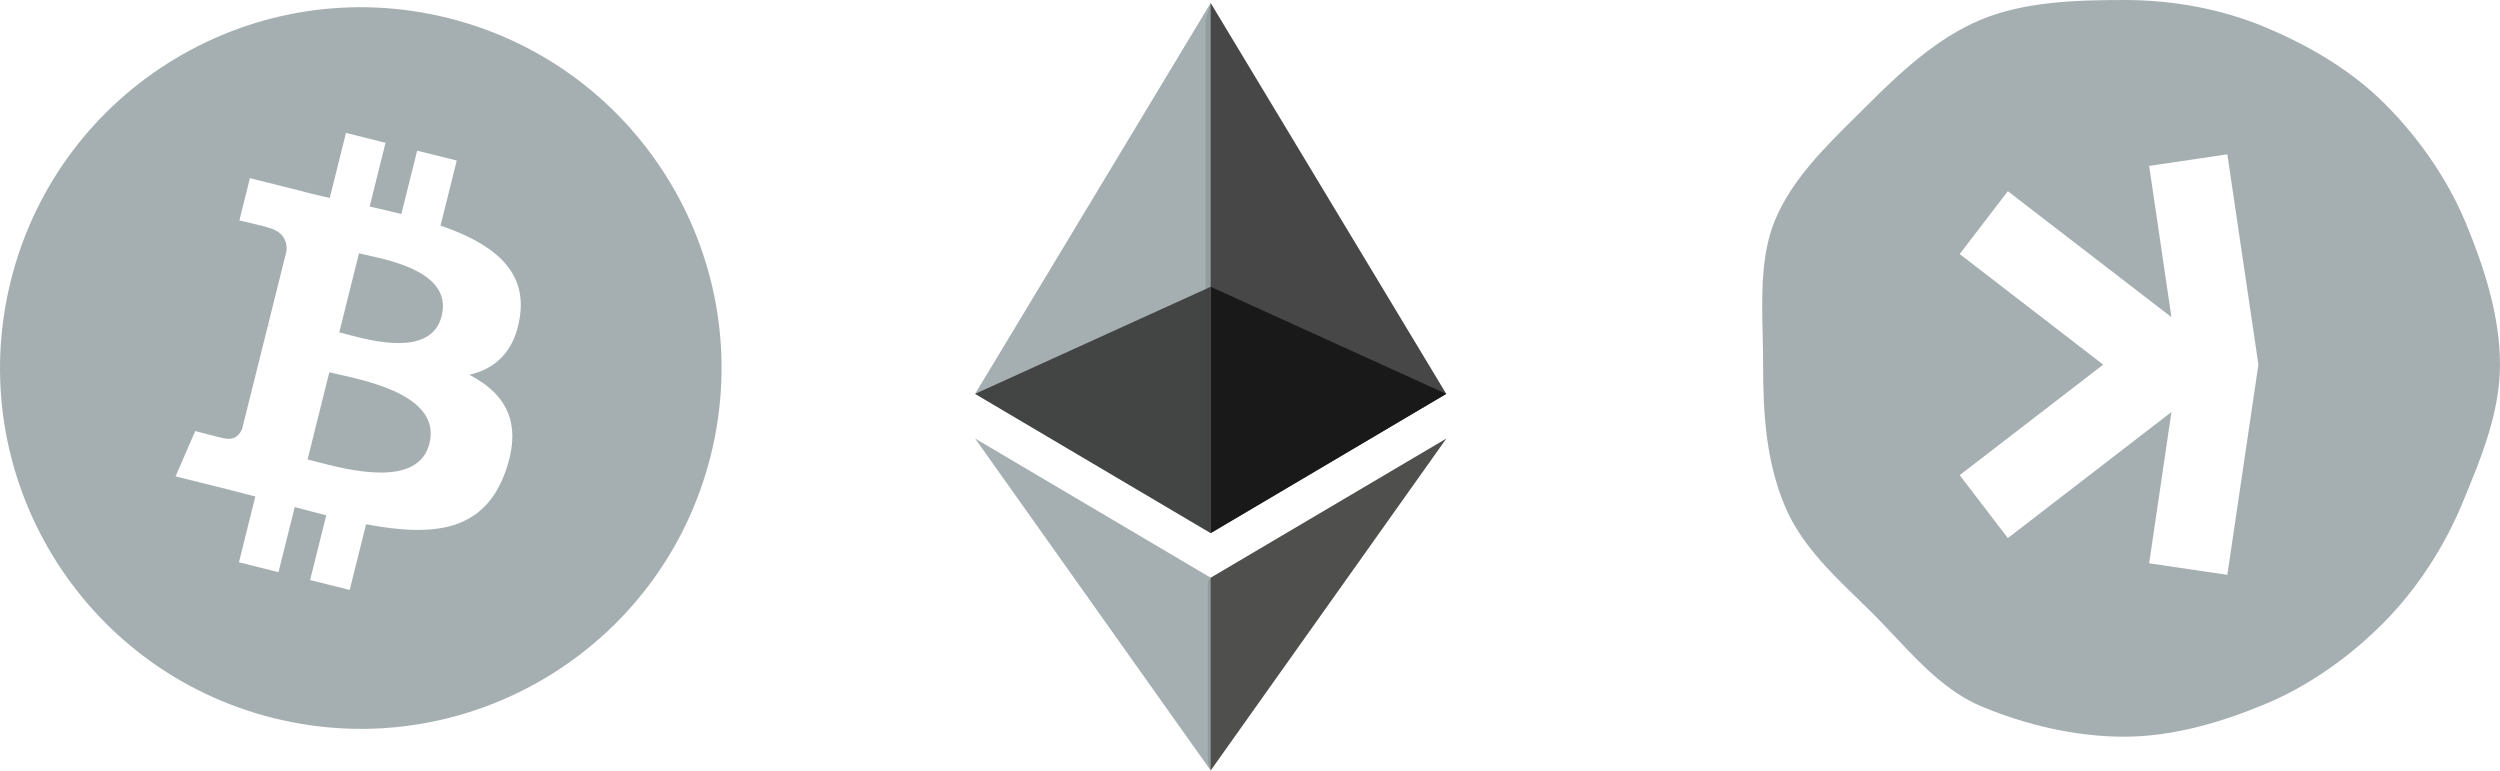
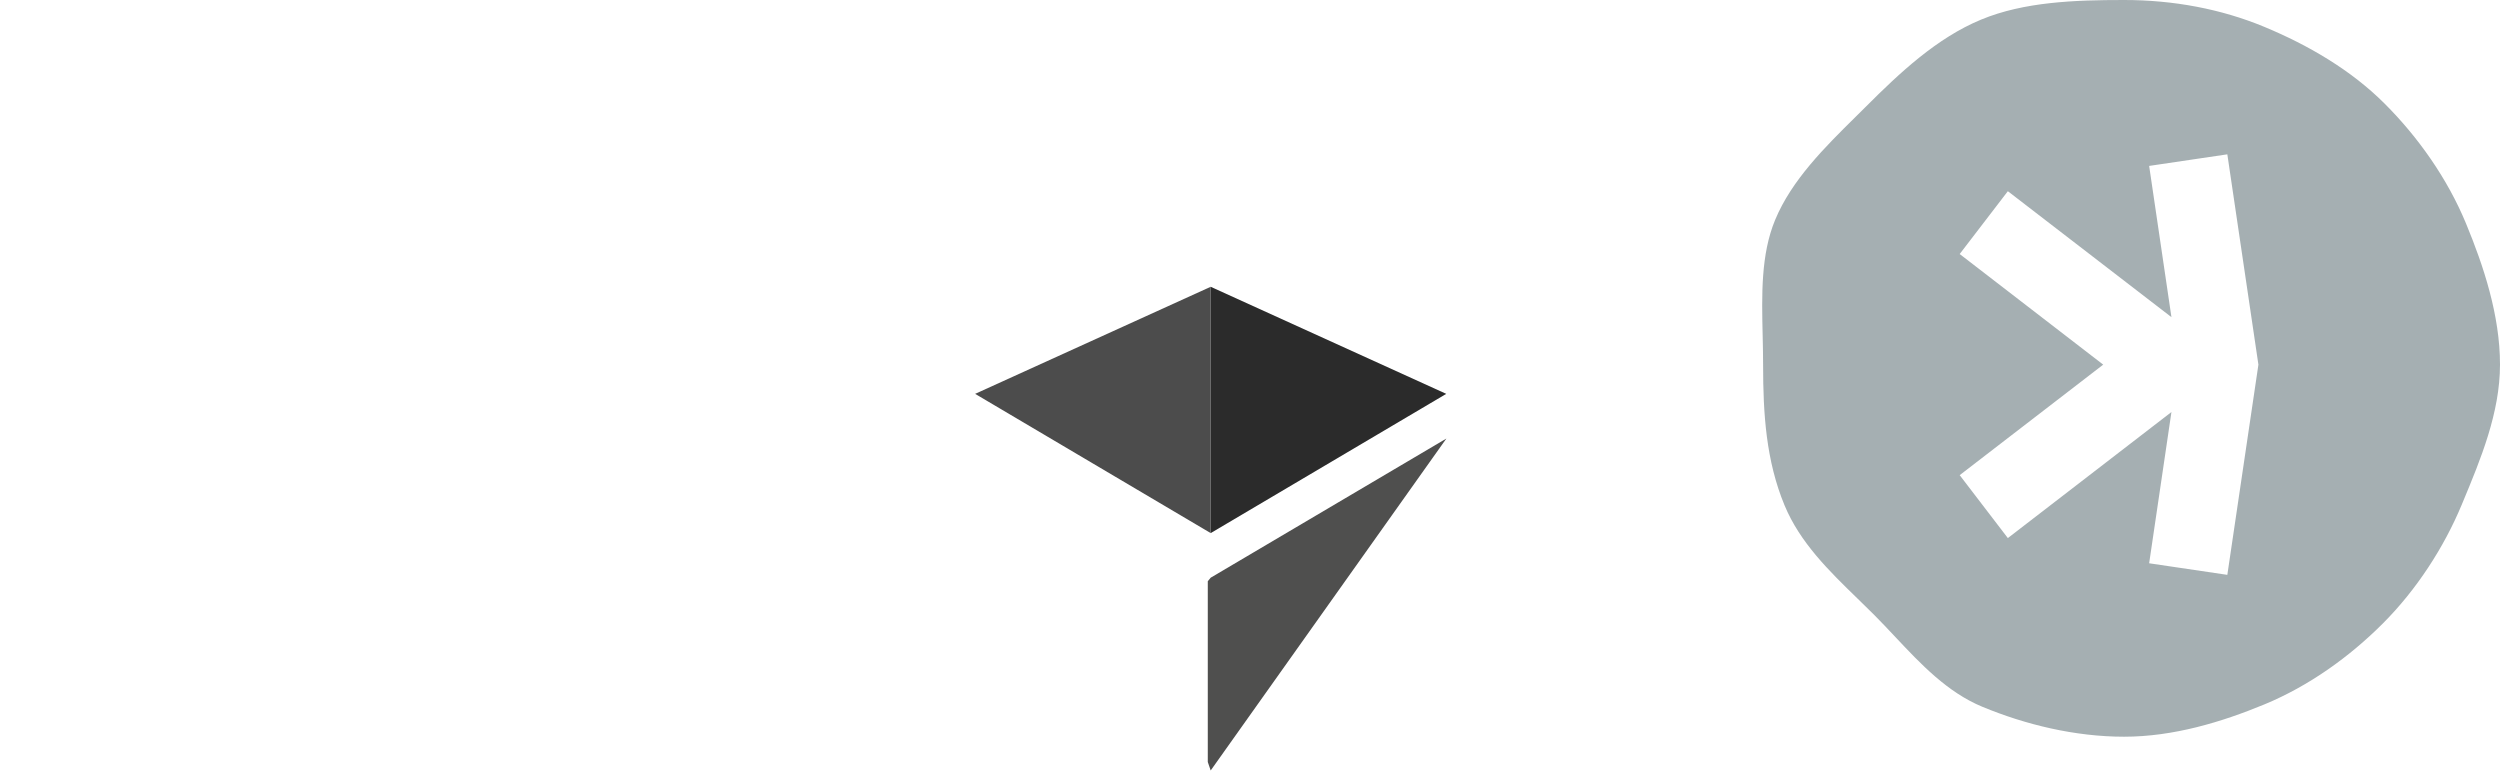
<svg xmlns="http://www.w3.org/2000/svg" width="4161" height="1283" viewBox="0 0 4161 1283" fill="none">
-   <path fill-rule="evenodd" clip-rule="evenodd" d="M455.183 1195.16C776.957 1275.39 1102.82 1079.58 1183.03 757.849L1183.02 757.855C1263.24 436.104 1067.45 110.181 745.702 29.971C424.027 -50.239 98.161 145.578 17.986 467.349C-62.26 789.059 133.543 1114.95 455.183 1195.16ZM733.227 375.459C816.431 404.118 877.278 447.08 865.325 527.002L865.349 527.011C856.7 585.516 824.266 613.838 781.204 623.769C840.326 654.551 870.412 701.754 841.753 783.59C806.186 885.236 721.687 893.81 609.309 872.542L582.041 981.841L516.136 965.42L543.052 857.589C525.967 853.344 508.515 848.841 490.532 843.959L463.525 952.301L397.699 935.879L424.97 826.375C418.637 824.756 412.264 823.095 405.844 821.421C396.657 819.026 387.376 816.607 377.984 814.252L292.223 792.872L324.942 717.435C324.942 717.435 373.501 730.346 372.841 729.389C391.499 734.009 399.777 721.842 403.039 713.734L446.135 540.958C448.563 541.539 450.902 542.135 453.102 542.681C450.471 541.624 448.087 540.949 446.25 540.482L476.996 417.146C477.798 403.144 472.972 385.478 446.285 378.817C447.315 378.127 398.421 366.919 398.421 366.919L415.952 296.531L506.833 319.226L506.757 319.566C520.419 322.966 534.5 326.192 548.837 329.456L575.844 221.229L641.705 237.651L615.239 343.758C632.923 347.794 650.715 351.866 668.04 356.187L694.316 250.775L760.219 267.197L733.227 375.459ZM524.771 767.982C578.543 782.184 696.067 813.225 714.753 738.142C733.897 661.38 619.939 635.806 564.32 623.324C558.1 621.928 552.608 620.696 548.115 619.574L511.926 764.647C515.612 765.563 519.934 766.704 524.771 767.982ZM575.476 555.992C620.305 567.956 718.103 594.057 735.135 525.816C752.532 456.023 657.49 434.981 611.071 424.704C605.85 423.548 601.243 422.528 597.481 421.59L564.672 553.163C567.77 553.936 571.404 554.906 575.476 555.992Z" fill="#9CA7AA" fill-opacity="0.9" />
-   <path d="M2015.07 5L2006.5 34.11V878.74L2015.07 887.29L2407.13 655.54L2015.07 5Z" fill="#343434" fill-opacity="0.9" />
-   <path d="M2015.07 5L1623 655.54L2015.07 887.29V477.33V5Z" fill="#9CA7AA" fill-opacity="0.9" />
+   <path d="M2015.07 5L2015.07 887.29V477.33V5Z" fill="#9CA7AA" fill-opacity="0.9" />
  <path d="M2015.07 961.52L2010.24 967.41V1268.28L2015.07 1282.38L2407.37 729.89L2015.07 961.52Z" fill="#3C3C3B" fill-opacity="0.9" />
-   <path d="M2015.07 1282.38V961.52L1623 729.89L2015.07 1282.38Z" fill="#9CA7AA" fill-opacity="0.9" />
  <path d="M2015.07 887.29L2407.13 655.54L2015.07 477.33V887.29Z" fill="#141414" fill-opacity="0.9" />
  <path d="M1623 655.54L2015.07 887.29V477.33L1623 655.54Z" fill="#393939" fill-opacity="0.9" />
  <path fill-rule="evenodd" clip-rule="evenodd" d="M4099.63 834.438C4128.78 764.365 4161 686.932 4161 606.904C4161 524.816 4133.69 442.568 4104.13 371.243C4073.45 297.348 4025.1 228.593 3969.35 172.85C3913.61 116.947 3842.29 75.18 3768.23 44.498C3696.91 14.94 3617.39 0 3535.3 0C3453.21 0 3368.72 3.052 3297.39 32.61C3223.34 63.293 3161.49 121.606 3105.75 177.348C3100.2 182.881 3094.56 188.447 3088.88 194.057C3037.33 244.973 2982.06 299.557 2954.42 366.263C2930.68 423.67 2932.23 491.127 2933.75 557.984C2934.13 574.379 2934.5 590.738 2934.5 606.904C2934.5 688.992 2939.48 766.903 2970.16 840.959C2995.97 903.253 3044.29 950.203 3092.16 996.723C3101.2 1005.51 3110.23 1014.27 3119.08 1023.13C3130.8 1034.88 3142.3 1047.12 3153.84 1059.4C3197.15 1105.48 3241 1152.15 3299.48 1176.38C3370.8 1205.94 3453.21 1226.18 3535.3 1226.18C3617.39 1226.18 3698.03 1201.76 3769.36 1172.2C3843.25 1141.52 3910.24 1093.49 3965.98 1037.74C4021.72 982.002 4067.67 911.32 4097.39 839.834C4098.13 838.04 4098.88 836.242 4099.63 834.438ZM3707.17 956.783L3577.05 937.506L3614.15 685.781L3341.87 895.579L3261.71 790.84L3500.58 606.906L3261.71 422.81L3341.87 318.233L3614.15 527.87L3577.05 276.145L3707.17 256.868L3758.89 606.906L3707.17 956.783Z" fill="#9CA7AA" fill-opacity="0.9" />
</svg>